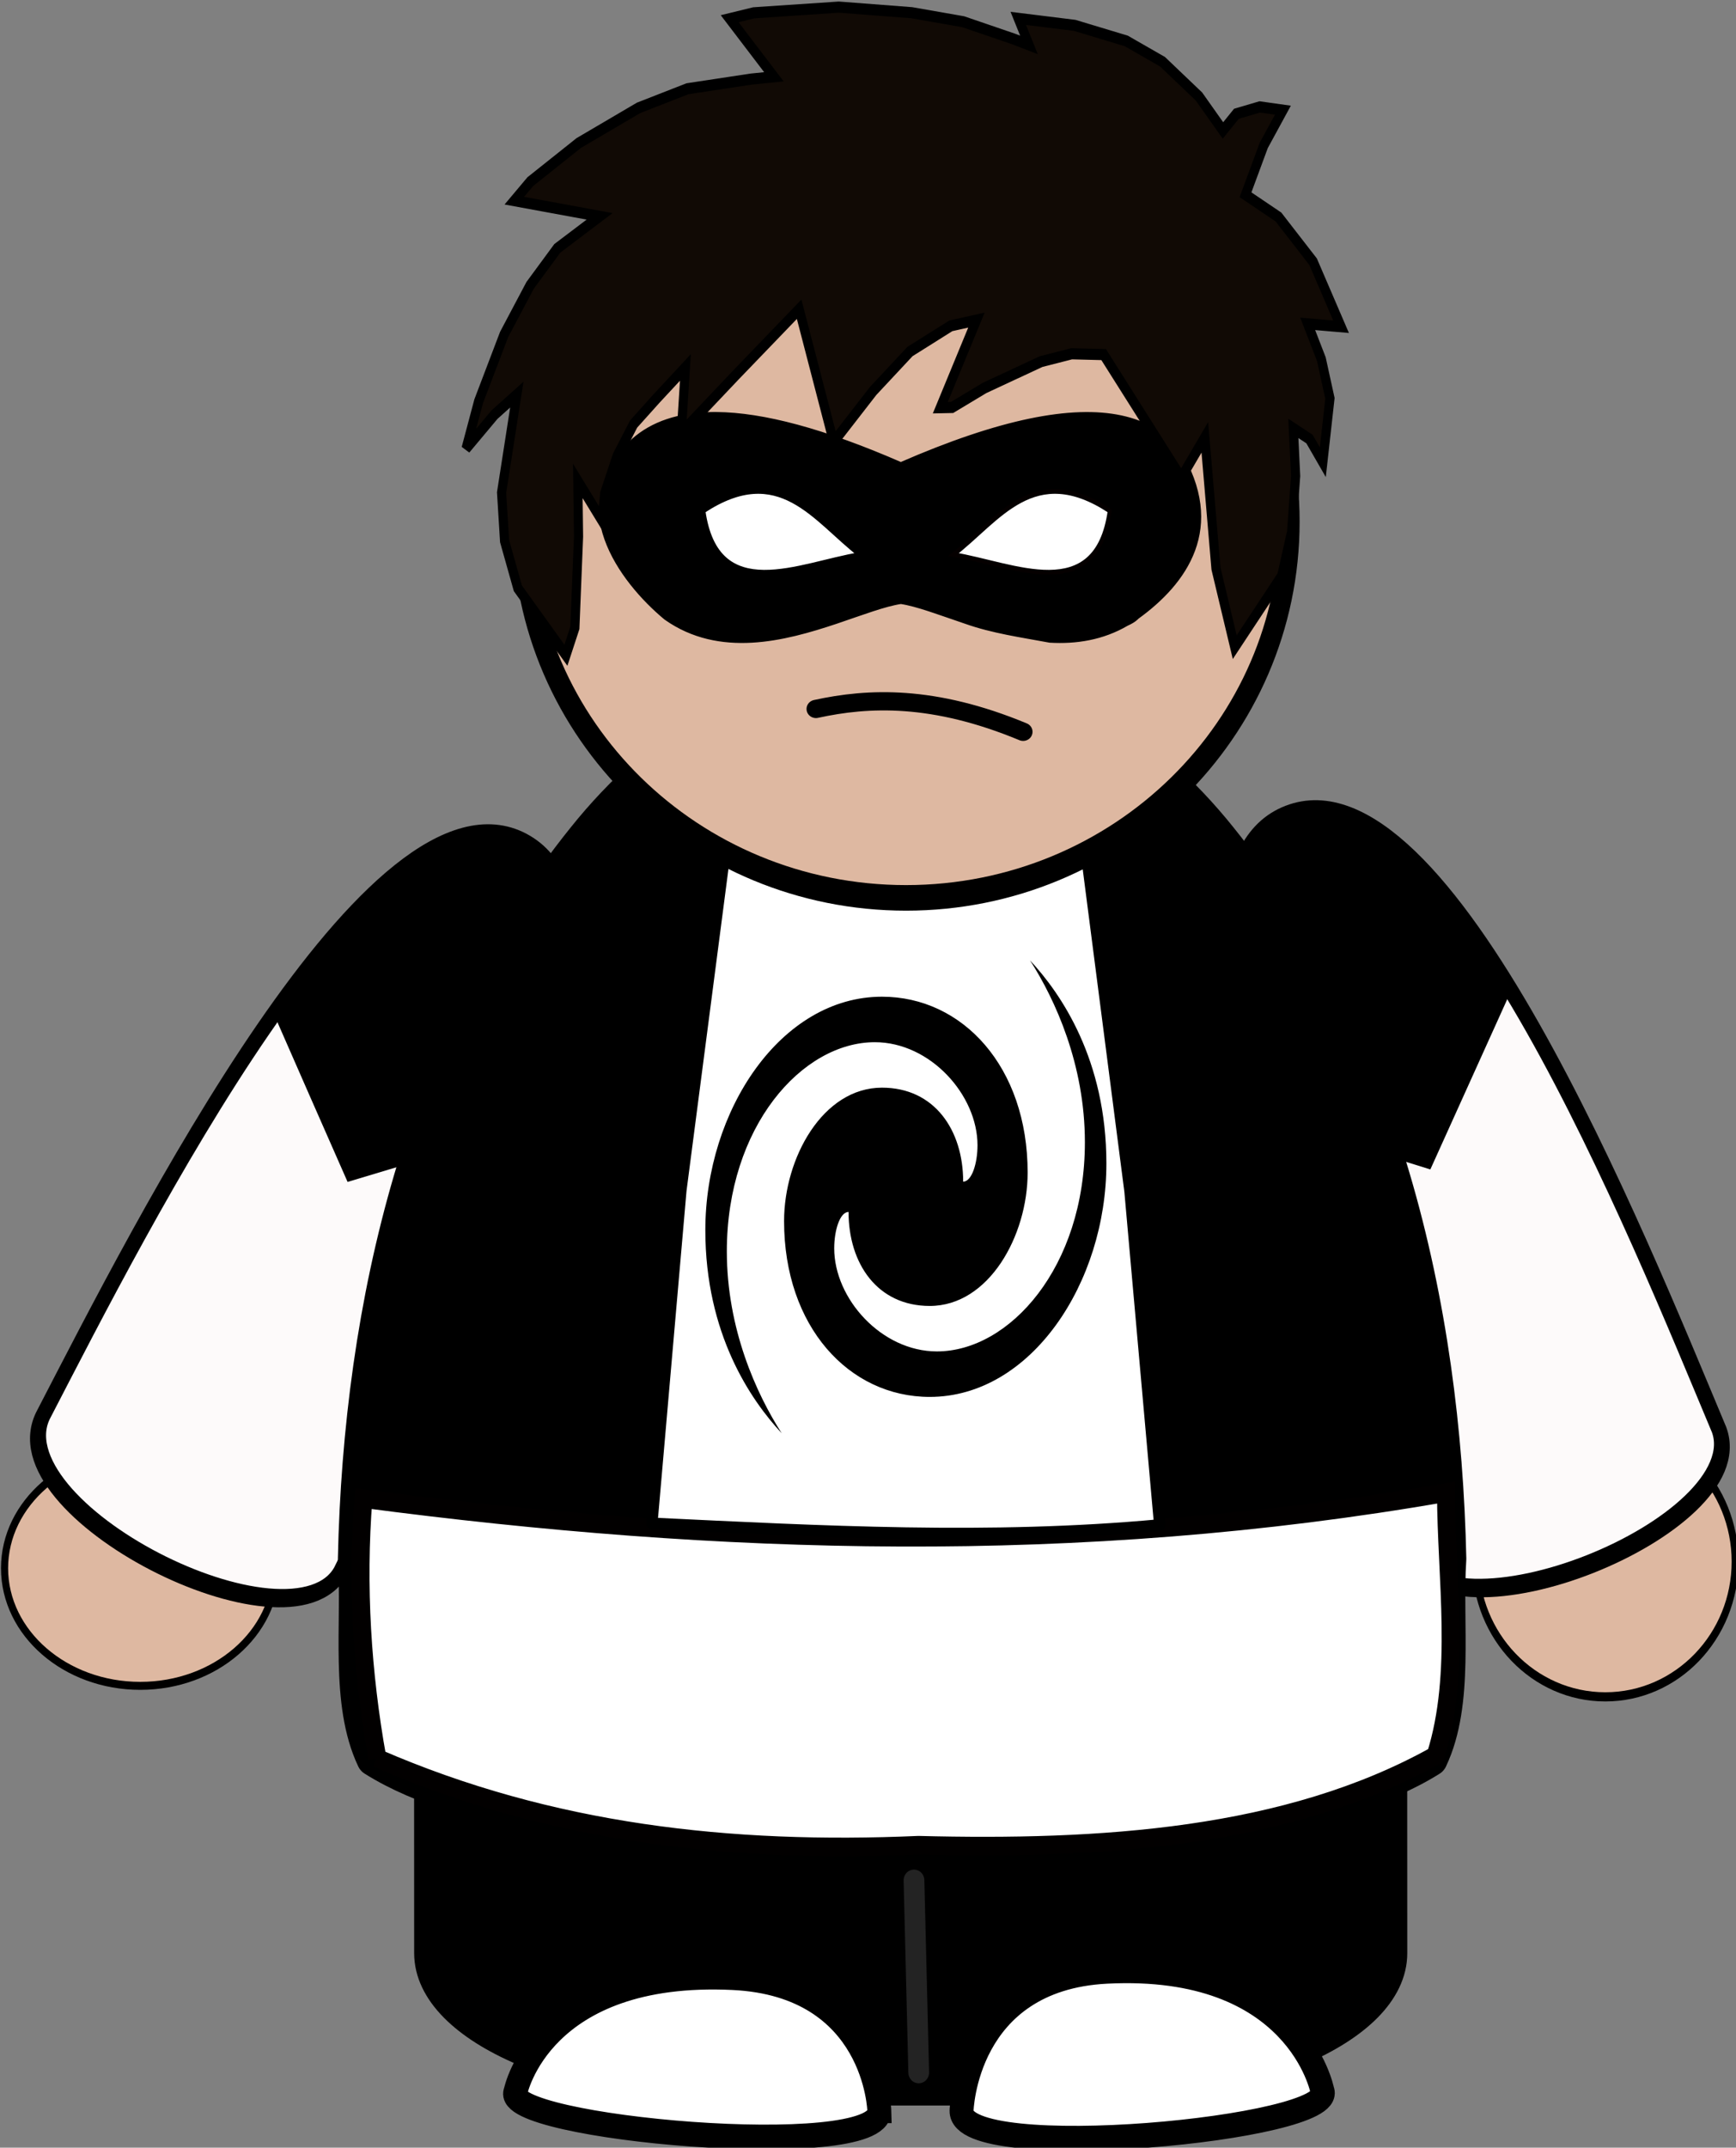
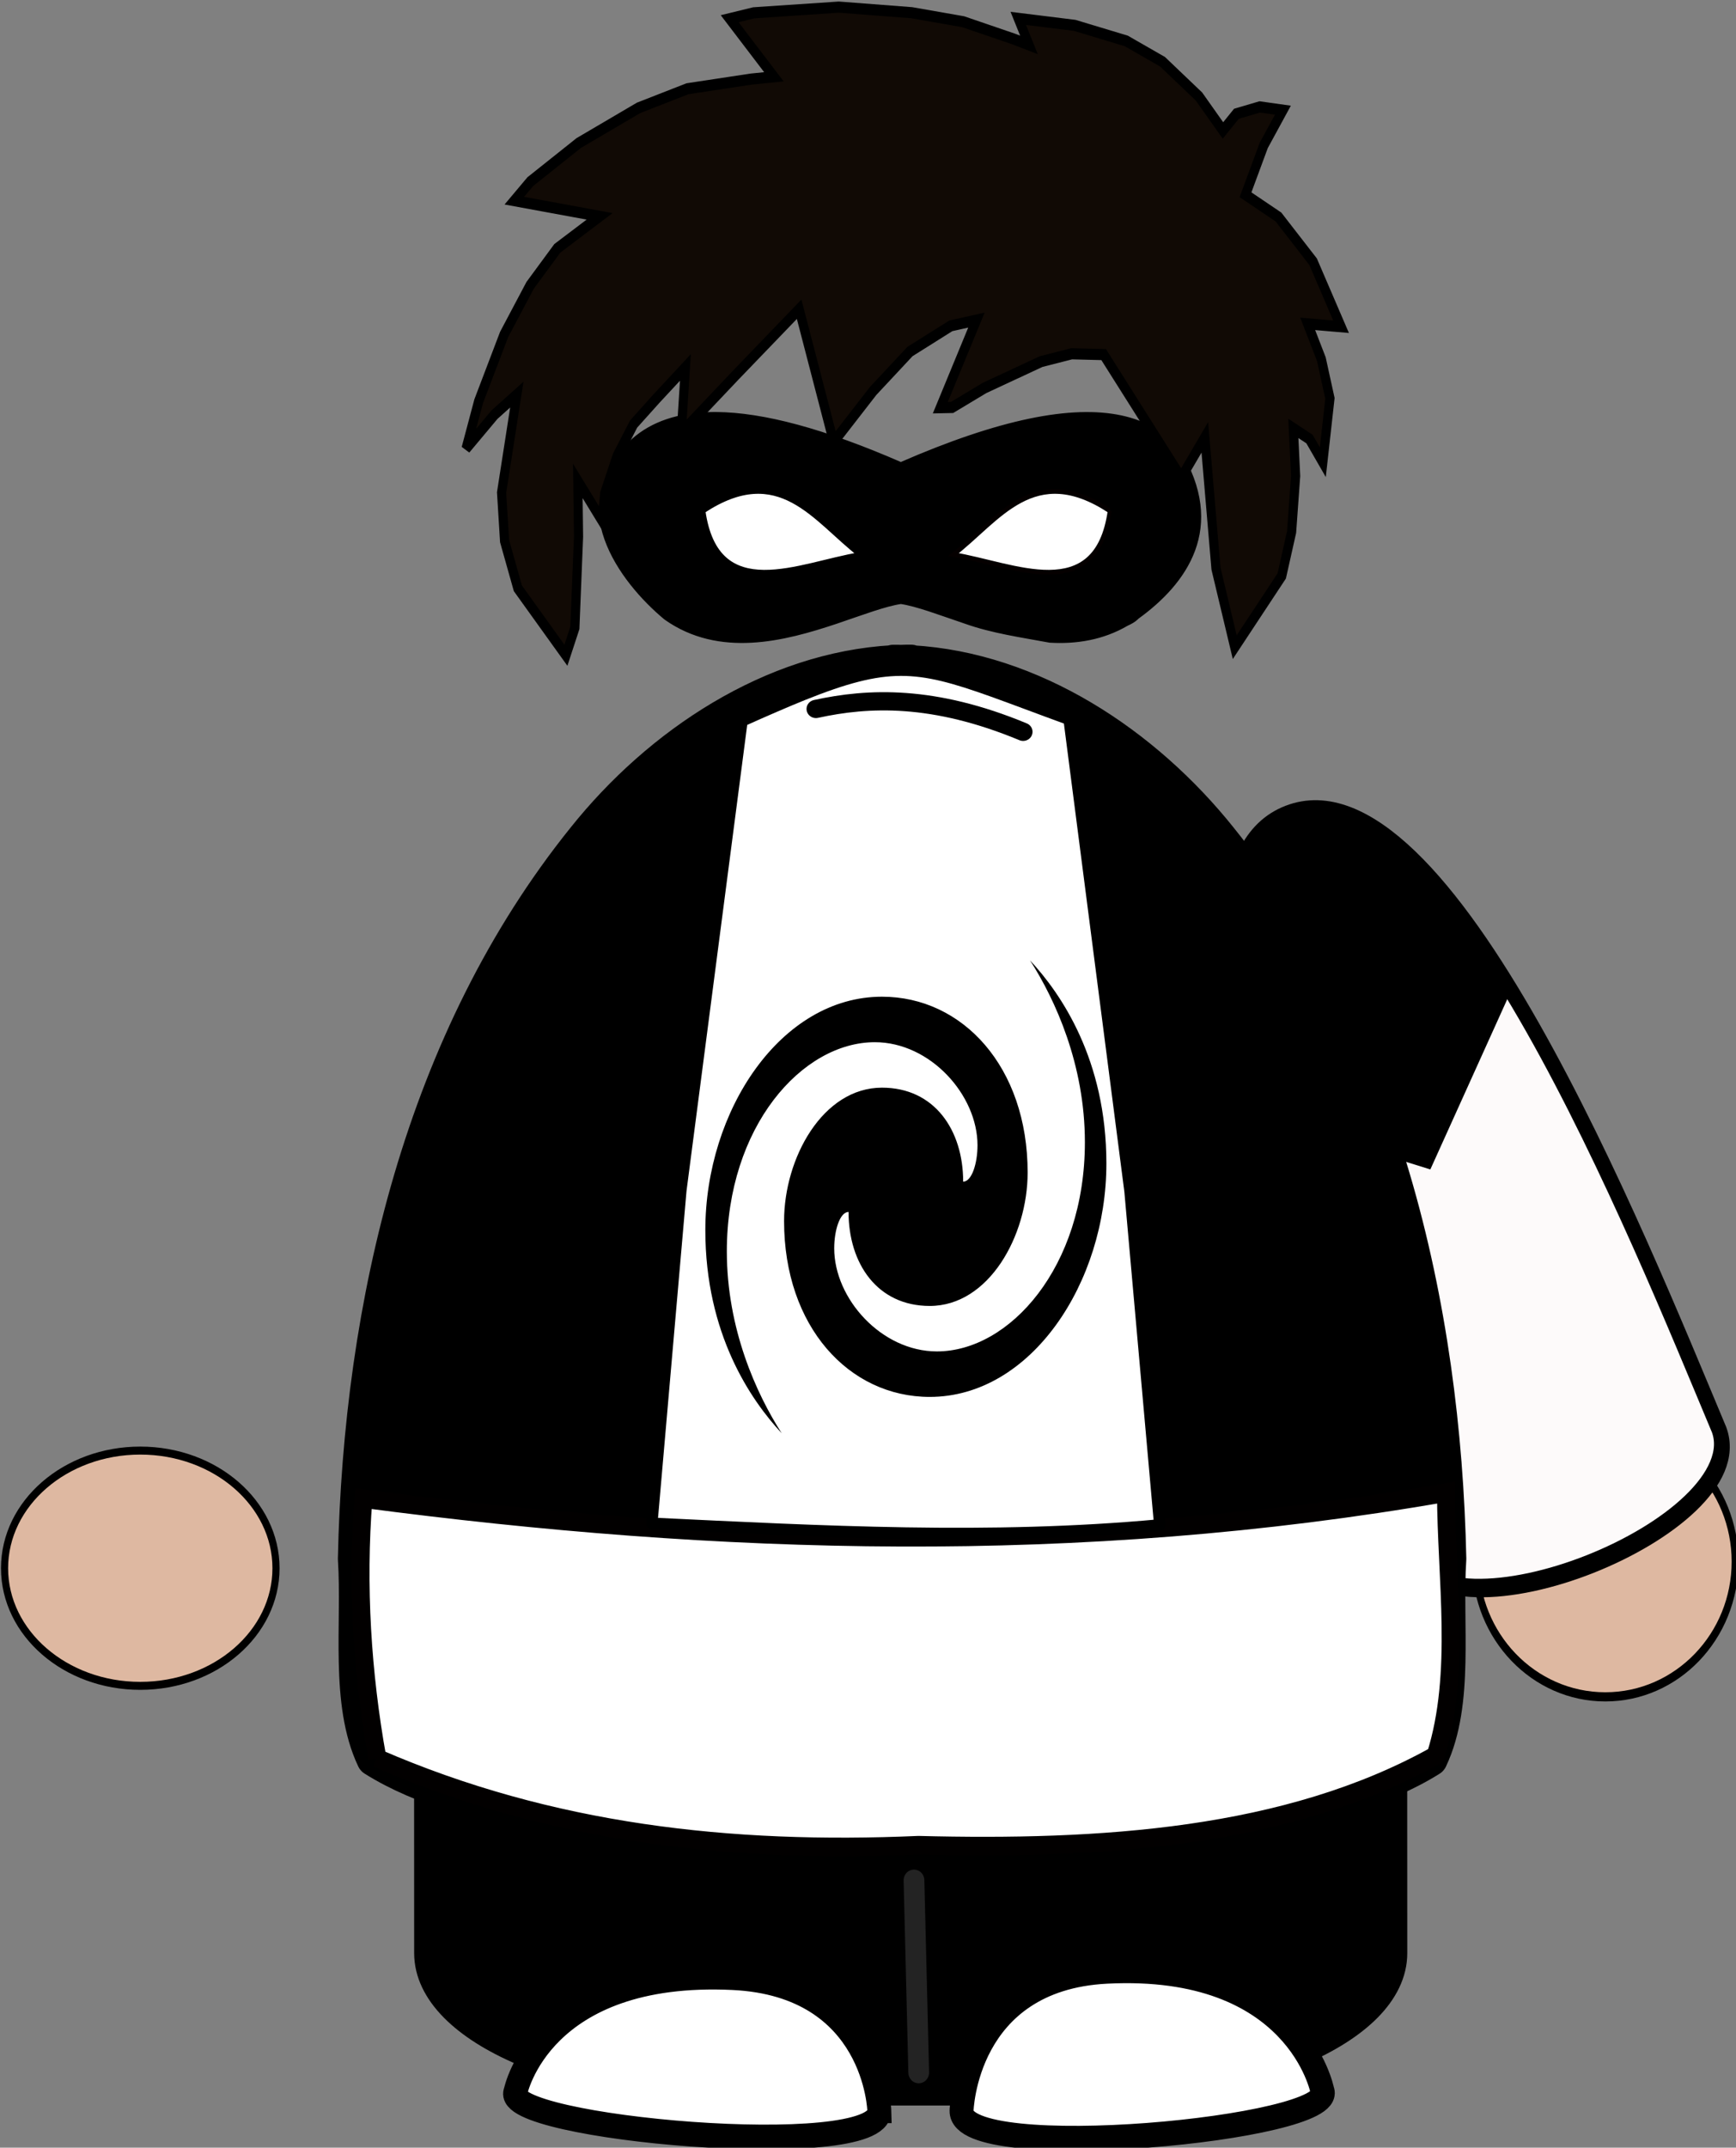
<svg xmlns="http://www.w3.org/2000/svg" xmlns:ns1="http://www.inkscape.org/namespaces/inkscape" xmlns:ns2="http://sodipodi.sourceforge.net/DTD/sodipodi-0.dtd" width="50.421mm" height="62.351mm" viewBox="0 0 50.421 62.351" version="1.1" id="svg1" xml:space="preserve" ns1:version="1.3.2 (091e20e, 2023-11-25)" ns2:docname="hero 1.svg">
  <rect x="0" y="0" width="50.421" height="62.351" fill="#808080" stroke="none" />
  <ns2:namedview id="namedview1" pagecolor="#ffffff" bordercolor="#000000" borderopacity="0.25" ns1:showpageshadow="2" ns1:pageopacity="0.0" ns1:pagecheckerboard="0" ns1:deskcolor="#d1d1d1" ns1:document-units="mm" ns1:zoom="1.799523" ns1:cx="83.355422" ns1:cy="128.6452" ns1:window-width="1366" ns1:window-height="711" ns1:window-x="1366" ns1:window-y="0" ns1:window-maximized="1" ns1:current-layer="layer1" />
  <defs id="defs1" />
  <g ns1:label="Capa 1" ns1:groupmode="layer" id="layer1" transform="translate(-53.105,-120.393)">
    <g id="surface23002" transform="matrix(0.353,0,0,0.353,12.169,57.181)">
      <path style="fill:#deb8a1;fill-opacity:1;fill-rule:nonzero;stroke:#000000;stroke-width:0.6;stroke-linecap:round;stroke-linejoin:round;stroke-miterlimit:4;stroke-opacity:1" d="m 116.701,148.5 c 0,4.873 -5.118,8.827 -11.432,8.827 -6.31,0 -11.428,-3.954 -11.428,-8.827 0,-4.873 5.118,-8.827 11.428,-8.827 6.314,0 11.432,3.954 11.432,8.827 z m 0,0" transform="matrix(0.977,0,0,1.096,24.658,145.291)" id="path3" />
-       <path style="fill:#fdfafa;fill-opacity:1;fill-rule:nonzero;stroke:#000000;stroke-width:0.676;stroke-linecap:round;stroke-linejoin:round;stroke-miterlimit:4;stroke-opacity:1" d="M 7.992,0.338 C 0.528,0.204 0.475,18.729 0.339,26.193 0.184,30.038 15.089,30.109 15.268,26.467 15.204,19.026 15.456,0.476 7.991,0.339 Z m 0,0" transform="matrix(1.656,0.828,-1.032,2.063,146.051,241.026)" id="path4" />
-       <path style="fill:#000000;fill-opacity:1;fill-rule:nonzero;stroke:#000000;stroke-width:0.775;stroke-linecap:butt;stroke-linejoin:miter;stroke-miterlimit:4;stroke-opacity:1" d="M 7.775,13.472 13.861,8.87 C 13.184,5.099 11.186,0.453 7.822,0.576 4.41,0.606 2.563,5.386 1.781,9.476 c 2.002,1.338 3.989,2.663 5.994,3.996 z m 0,0" transform="matrix(1.656,0.828,-1.032,2.063,146.059,241.055)" id="path5" />
      <path style="fill:#deb8a1;fill-opacity:1;fill-rule:nonzero;stroke:#000000;stroke-width:0.6;stroke-linecap:round;stroke-linejoin:round;stroke-miterlimit:4;stroke-opacity:1" d="m 116.702,148.5 c 0,4.876 -5.121,8.826 -11.433,8.826 -6.312,0 -11.429,-3.949 -11.429,-8.826 0,-4.873 5.117,-8.826 11.429,-8.826 6.312,0 11.433,3.953 11.433,8.826 z m 0,0" transform="matrix(-0.934,0,0,-1.26,346.37,494.616)" id="path6" />
      <path style="fill:#fdfafa;fill-opacity:1;fill-rule:nonzero;stroke:#000000;stroke-width:0.676;stroke-linecap:round;stroke-linejoin:round;stroke-miterlimit:4;stroke-opacity:1" d="M 7.991,0.339 C 0.529,0.203 0.475,18.729 0.339,26.194 0.183,30.037 15.089,30.109 15.268,26.465 15.206,19.026 15.457,0.476 7.991,0.339 Z m 0,0" transform="matrix(1.711,-0.705,0.878,2.133,208.053,250.978)" id="path7" />
      <path style="fill:#000000;fill-opacity:1;fill-rule:nonzero;stroke:#000000;stroke-width:0.775;stroke-linecap:butt;stroke-linejoin:miter;stroke-miterlimit:4;stroke-opacity:1" d="m 7.774,13.472 6.088,-4.601 C 13.183,5.097 11.186,0.455 7.823,0.578 4.41,0.606 2.562,5.385 1.78,9.475 c 2.002,1.339 3.99,2.664 5.994,3.997 z m 0,0" transform="matrix(1.711,-0.705,0.878,2.133,208.081,250.992)" id="path8" />
      <path style="fill:#000000;fill-opacity:1;fill-rule:evenodd;stroke:#000000;stroke-width:11.933;stroke-linecap:round;stroke-linejoin:round;stroke-miterlimit:4;stroke-opacity:1" d="M 810.742,847.06 H 935.991 c 67.554,0 122.324,22.715 122.331,50.75 v 223.327 c 0.01,28.017 -54.764,50.75 -122.337,50.75 H 810.752 c -67.554,0 -122.324,-22.732 -122.331,-50.75 l 0.002,-223.327 c -0.006,-28.035 54.764,-50.75 122.318,-50.75 z m 0,0" transform="matrix(0.214,0,8.97882e-5,0.221,3.896,91.931)" id="path9" />
      <path style="fill:none;stroke:#232323;stroke-width:7.968;stroke-linecap:round;stroke-linejoin:round;stroke-miterlimit:4;stroke-opacity:1" d="m 876.92,1165.594 -1.822,-71.555" transform="matrix(0.214,0,0,0.221,3.896,91.931)" id="path10" />
      <path style="fill:#ffffff;fill-opacity:1;fill-rule:nonzero;stroke:#000000;stroke-width:9.209;stroke-linecap:butt;stroke-linejoin:miter;stroke-miterlimit:4;stroke-opacity:1" d="m 893.394,1179.806 c 0,0 1.221,-49.23 55.782,-51.899 73.386,-3.606 82.898,44.351 82.898,44.351 6.542,14.283 -139.263,27.664 -138.68,7.548 z m -31.618,0 c 0,0 -1.239,-46.985 -56.237,-49.548 -73.987,-3.429 -83.591,42.336 -83.591,42.336 -6.597,13.646 140.411,26.427 139.81,7.212 z m 0,0" transform="matrix(0.214,0,0,0.221,3.896,91.931)" id="path11" />
      <path style="fill:#000000;fill-opacity:1;fill-rule:evenodd;stroke:#000000;stroke-width:12.956;stroke-linecap:round;stroke-linejoin:round;stroke-miterlimit:4;stroke-opacity:1" d="m 872.182,640.685 c -0.692,0.018 -1.403,0.053 -2.096,0.071 -0.401,-0.018 -0.784,-0.035 -1.185,-0.035 -0.62,-0.018 -1.239,0 -1.841,0 v 0.159 c -46.725,2.528 -90.005,30.369 -118.999,65.528 -62.178,74.825 -85.887,173.391 -87.983,267.979 1.64,24.27 -3.134,53.384 7.162,74.419 37.413,22.785 103.381,26.604 148.338,31.924 11.936,0.53 30.889,0.689 51.481,0.795 v 0.053 c 2.15,0 4.21,-0.018 6.342,-0.018 h 0.62 c 20.574,-0.124 39.527,-0.265 51.463,-0.795 44.975,-5.321 110.926,-9.139 148.338,-31.924 10.296,-21.035 5.522,-50.167 7.162,-74.419 -2.096,-94.588 -25.804,-193.153 -87.964,-267.996 -29.012,-35.141 -72.292,-62.982 -118.999,-65.528 v -0.212 c -0.62,0 -1.239,0 -1.841,0 z m 0,0" transform="matrix(0.214,0,0,0.221,3.896,91.931)" id="path12" />
      <path style="fill:#ffffff;fill-opacity:1;fill-rule:nonzero;stroke:#020000;stroke-width:1.198;stroke-linecap:square;stroke-linejoin:miter;stroke-miterlimit:4;stroke-opacity:1" d="m 2.598,72.074 c 11.55,4.86 23.573,6.15 36.105,5.616 12.108,0.298 24.58,-0.427 34.512,-5.8 1.729,-5.305 0.703,-11.496 0.694,-16.995 -24.558,4.15 -48.536,3.419 -72.241,0.387 -0.456,5.64 -0.086,11.293 0.931,16.792 z m 0,0" transform="matrix(1.233,0,0,1.272,143.811,232.004)" id="path13" />
      <path style="fill:#ffffff;fill-opacity:1;fill-rule:nonzero;stroke:#000000;stroke-width:0.2;stroke-linecap:square;stroke-linejoin:round;stroke-miterlimit:4;stroke-opacity:1" d="m 102.255,136.921 c 0.411,-0.179 0.765,-0.328 1.076,-0.45 1.48,-0.575 2.012,-0.523 3.341,-0.062 0.375,0.13 0.814,0.293 1.355,0.484 l 1.075,8.073 0.525,5.717 c -2.993,0.269 -5.971,0.111 -8.963,-0.028 l 0.512,-5.699 z m 0,0" transform="matrix(4.662,0,0,4.806,-299.695,-419.685)" id="path14" />
-       <path style="fill:#deb8a1;fill-opacity:1;fill-rule:nonzero;stroke:#000000;stroke-width:0.6;stroke-linecap:round;stroke-linejoin:round;stroke-miterlimit:4;stroke-opacity:1" d="m 116.7,148.5 c 0,4.874 -5.118,8.826 -11.429,8.826 -6.313,0 -11.431,-3.952 -11.431,-8.826 0,-4.874 5.118,-8.826 11.431,-8.826 6.312,0 11.429,3.952 11.429,8.826 z m 0,0" transform="matrix(2.761,0,0,3.506,-100.14,-298.669)" id="path15" />
      <path style="fill:#000000;fill-opacity:1;fill-rule:nonzero;stroke:#000000;stroke-width:0.4;stroke-linecap:butt;stroke-linejoin:miter;stroke-miterlimit:4;stroke-opacity:1" d="m 94.641,141.114 c -1.946,0.022 -3.412,0.618 -4.471,1.7 -3.982,4.074 -0.695,9.161 1.838,11.585 1.511,1.232 3.176,1.575 4.828,1.469 1.654,-0.106 3.298,-0.664 4.771,-1.232 1.468,-0.571 2.766,-1.151 3.725,-1.313 0.96,0.162 2.257,0.742 3.725,1.313 1.53,0.627 3.16,0.886 4.769,1.232 1.471,0.097 2.952,-0.165 4.323,-1.092 0.224,-0.115 0.4,-0.237 0.522,-0.371 l 0.043,-0.053 c 2.698,-2.243 5.004,-5.839 2.328,-10.883 -0.77,-1.067 -1.822,-1.797 -3.198,-2.137 -2.752,-0.677 -6.796,0.206 -12.514,3.088 -4.455,-2.246 -7.894,-3.281 -10.497,-3.306 H 94.638 Z m 0,0" transform="matrix(1.445,0,0,1.252,37.884,36.532)" id="path16" />
      <path style="fill:#110a05;fill-opacity:1;fill-rule:nonzero;stroke:#000000;stroke-width:0.273;stroke-linecap:butt;stroke-linejoin:miter;stroke-miterlimit:4;stroke-opacity:1" d="m 94.727,148.146 0.021,1.364 -0.109,2.235 -0.267,0.671 -1.431,-1.64 -0.396,-1.157 -0.089,-1.19 0.454,-2.399 -0.665,0.491 -0.847,0.832 0.375,-1.159 0.758,-1.637 0.775,-1.204 0.81,-0.906 1.26,-0.784 -2.541,-0.384 0.477,-0.467 1.444,-0.946 1.782,-0.861 1.455,-0.468 1.892,-0.236 0.683,-0.057 -1.318,-1.423 0.717,-0.144 2.533,-0.14 2.173,0.137 1.533,0.221 1.51,0.425 0.45,0.143 -0.318,-0.65 1.68,0.171 1.538,0.382 1.08,0.51 1.085,0.852 0.714,0.831 0.4,-0.408 0.696,-0.169 0.69,0.08 -0.571,0.863 -0.543,1.209 0.981,0.545 1.032,1.095 0.833,1.593 -0.994,-0.07 0.407,0.865 0.256,0.96 -0.212,1.564 -0.397,-0.567 -0.481,-0.261 0.068,1.165 -0.12,1.372 -0.294,1.078 -1.4,1.745 -0.559,-1.926 -0.332,-3.215 -0.701,0.986 -2.313,-3.013 -0.953,-0.02 -0.909,0.191 -1.686,0.646 -0.967,0.478 -0.351,0.006 1.076,-2.146 -0.762,0.14 -1.218,0.63 -1.096,0.965 -1.178,1.249 -1.027,-3.25 -1.896,1.62 -1.615,1.402 0.123,-1.597 -0.861,0.762 -0.682,0.625 -0.491,0.783 -0.368,0.91 -0.082,0.673 z m 0,0" transform="matrix(2.762,0,0,3.357,-98.127,-278.699)" id="path17" />
      <path style="fill:#ffffff;fill-opacity:1;fill-rule:nonzero;stroke:#000000;stroke-width:4.361;stroke-linecap:butt;stroke-linejoin:miter;stroke-miterlimit:4;stroke-opacity:1" d="m 149.152,825.322 c 84.317,-46.241 122.826,7.626 173.766,40.422 -67.337,9.213 -158.637,47.695 -173.766,-40.422 z m 0,0" transform="matrix(0.074,0,0,0.089,162.806,147.633)" id="path18" />
-       <path style="fill:#ffffff;fill-opacity:1;fill-rule:nonzero;stroke:#050000;stroke-width:4.361;stroke-linecap:butt;stroke-linejoin:miter;stroke-miterlimit:4;stroke-opacity:1" d="m 600.89,825.322 c -84.317,-46.241 -122.826,7.626 -173.766,40.422 67.39,9.213 158.69,47.695 173.766,-40.422 z m 0,0" transform="matrix(0.074,0,0,0.089,162.806,147.633)" id="path19" />
+       <path style="fill:#ffffff;fill-opacity:1;fill-rule:nonzero;stroke:#050000;stroke-width:4.361;stroke-linecap:butt;stroke-linejoin:miter;stroke-miterlimit:4;stroke-opacity:1" d="m 600.89,825.322 c -84.317,-46.241 -122.826,7.626 -173.766,40.422 67.39,9.213 158.69,47.695 173.766,-40.422 m 0,0" transform="matrix(0.074,0,0,0.089,162.806,147.633)" id="path19" />
      <path style="fill:#000000;fill-opacity:1;fill-rule:nonzero;stroke:none" d="m 174,280.242 c 0,-9.824 6.207,-19.199 14.535,-19.199 6.641,0 11.984,5.785 11.984,14.461 0,5.188 -3.184,10.973 -8.055,10.973 -4.32,0 -6.68,-3.492 -6.68,-7.73 -0.707,0 -1.18,1.496 -1.18,2.992 0,4.141 3.891,8.477 8.449,8.477 5.973,0 12.176,-6.93 12.176,-17.203 0,-6.383 -2.434,-11.719 -4.516,-14.961 2.555,2.742 6.285,8.176 6.285,16.707 0,9.82 -6.207,19.199 -14.535,19.199 -6.641,0 -11.984,-5.785 -11.984,-14.461 0,-5.188 3.184,-10.973 8.055,-10.973 4.32,0 6.68,3.492 6.68,7.73 0.707,0 1.18,-1.496 1.18,-2.992 0,-4.141 -3.891,-8.477 -8.449,-8.477 -5.973,0 -12.176,6.93 -12.176,17.203 0,6.383 2.434,11.719 4.516,14.961 C 177.73,294.207 174,288.77 174,280.242" id="path20" />
      <path style="fill:none;stroke:#000000;stroke-width:2.306;stroke-linecap:round;stroke-linejoin:round;stroke-miterlimit:4;stroke-opacity:1" d="m 1179.109,17.863 c 6.418,-1.447 14.383,-1.819 25.365,2.888" transform="matrix(0.672,0,0,0.651,-609.26,225.748)" id="path21" />
    </g>
  </g>
</svg>